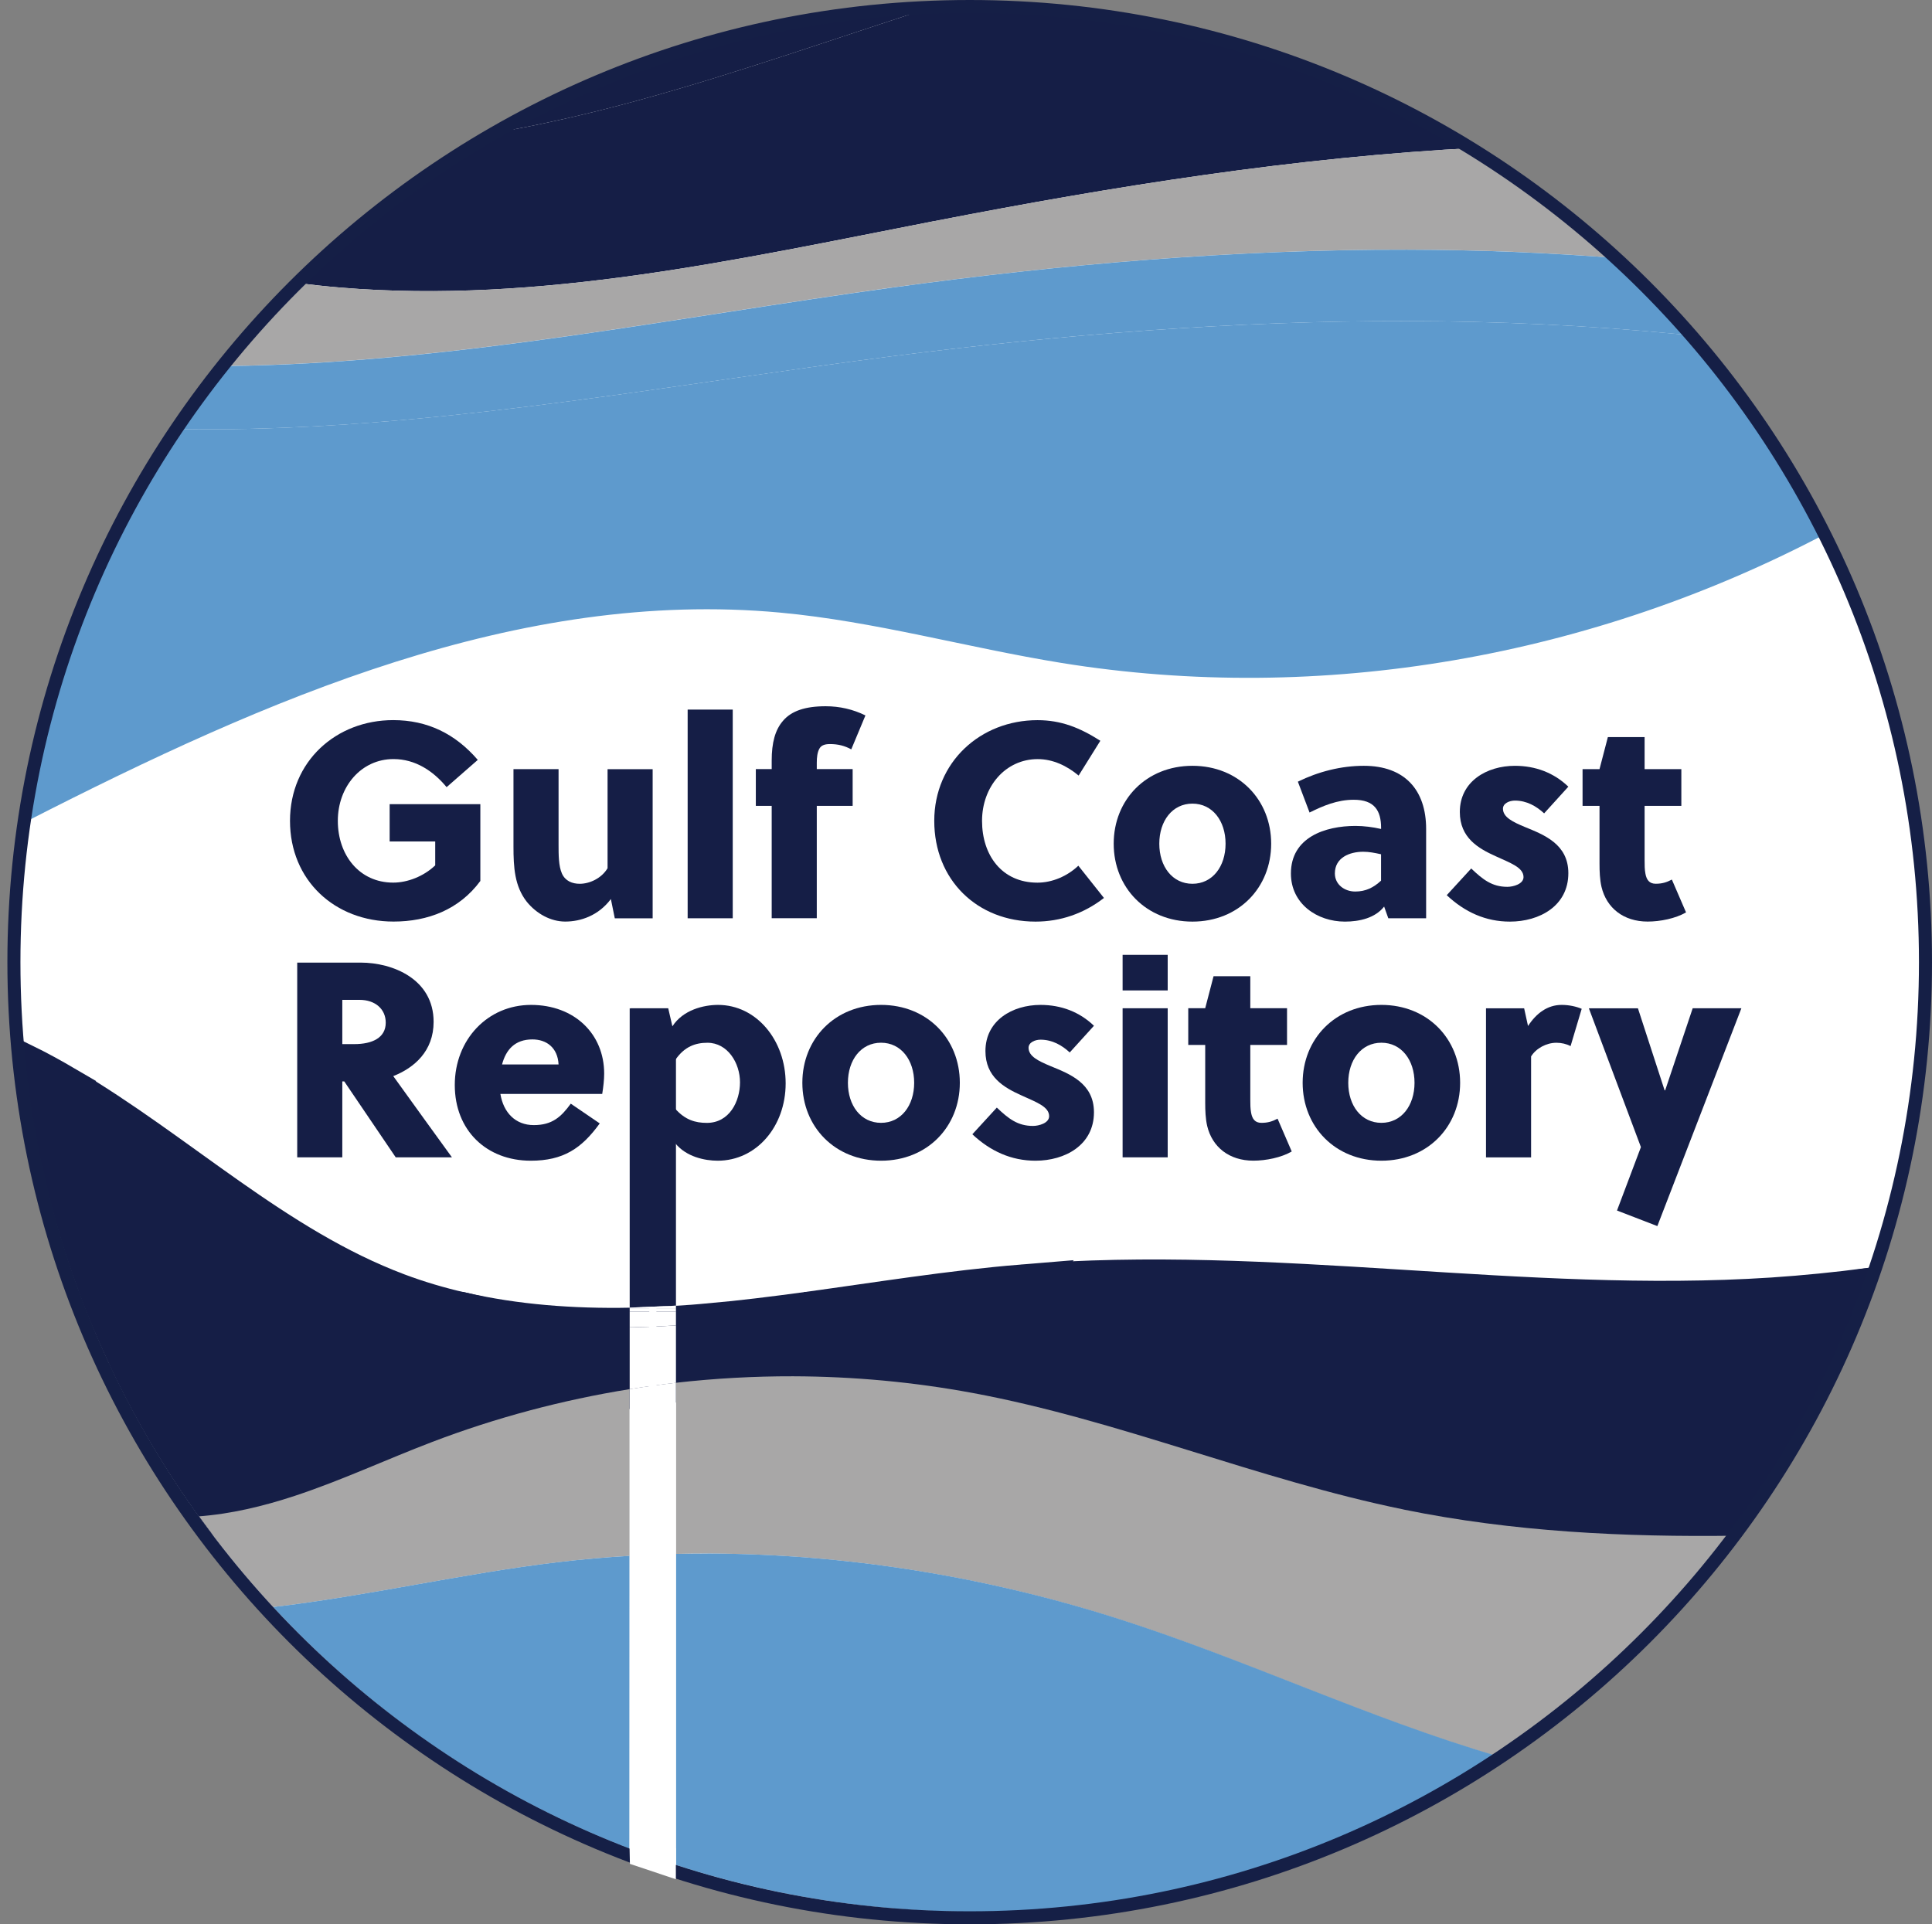
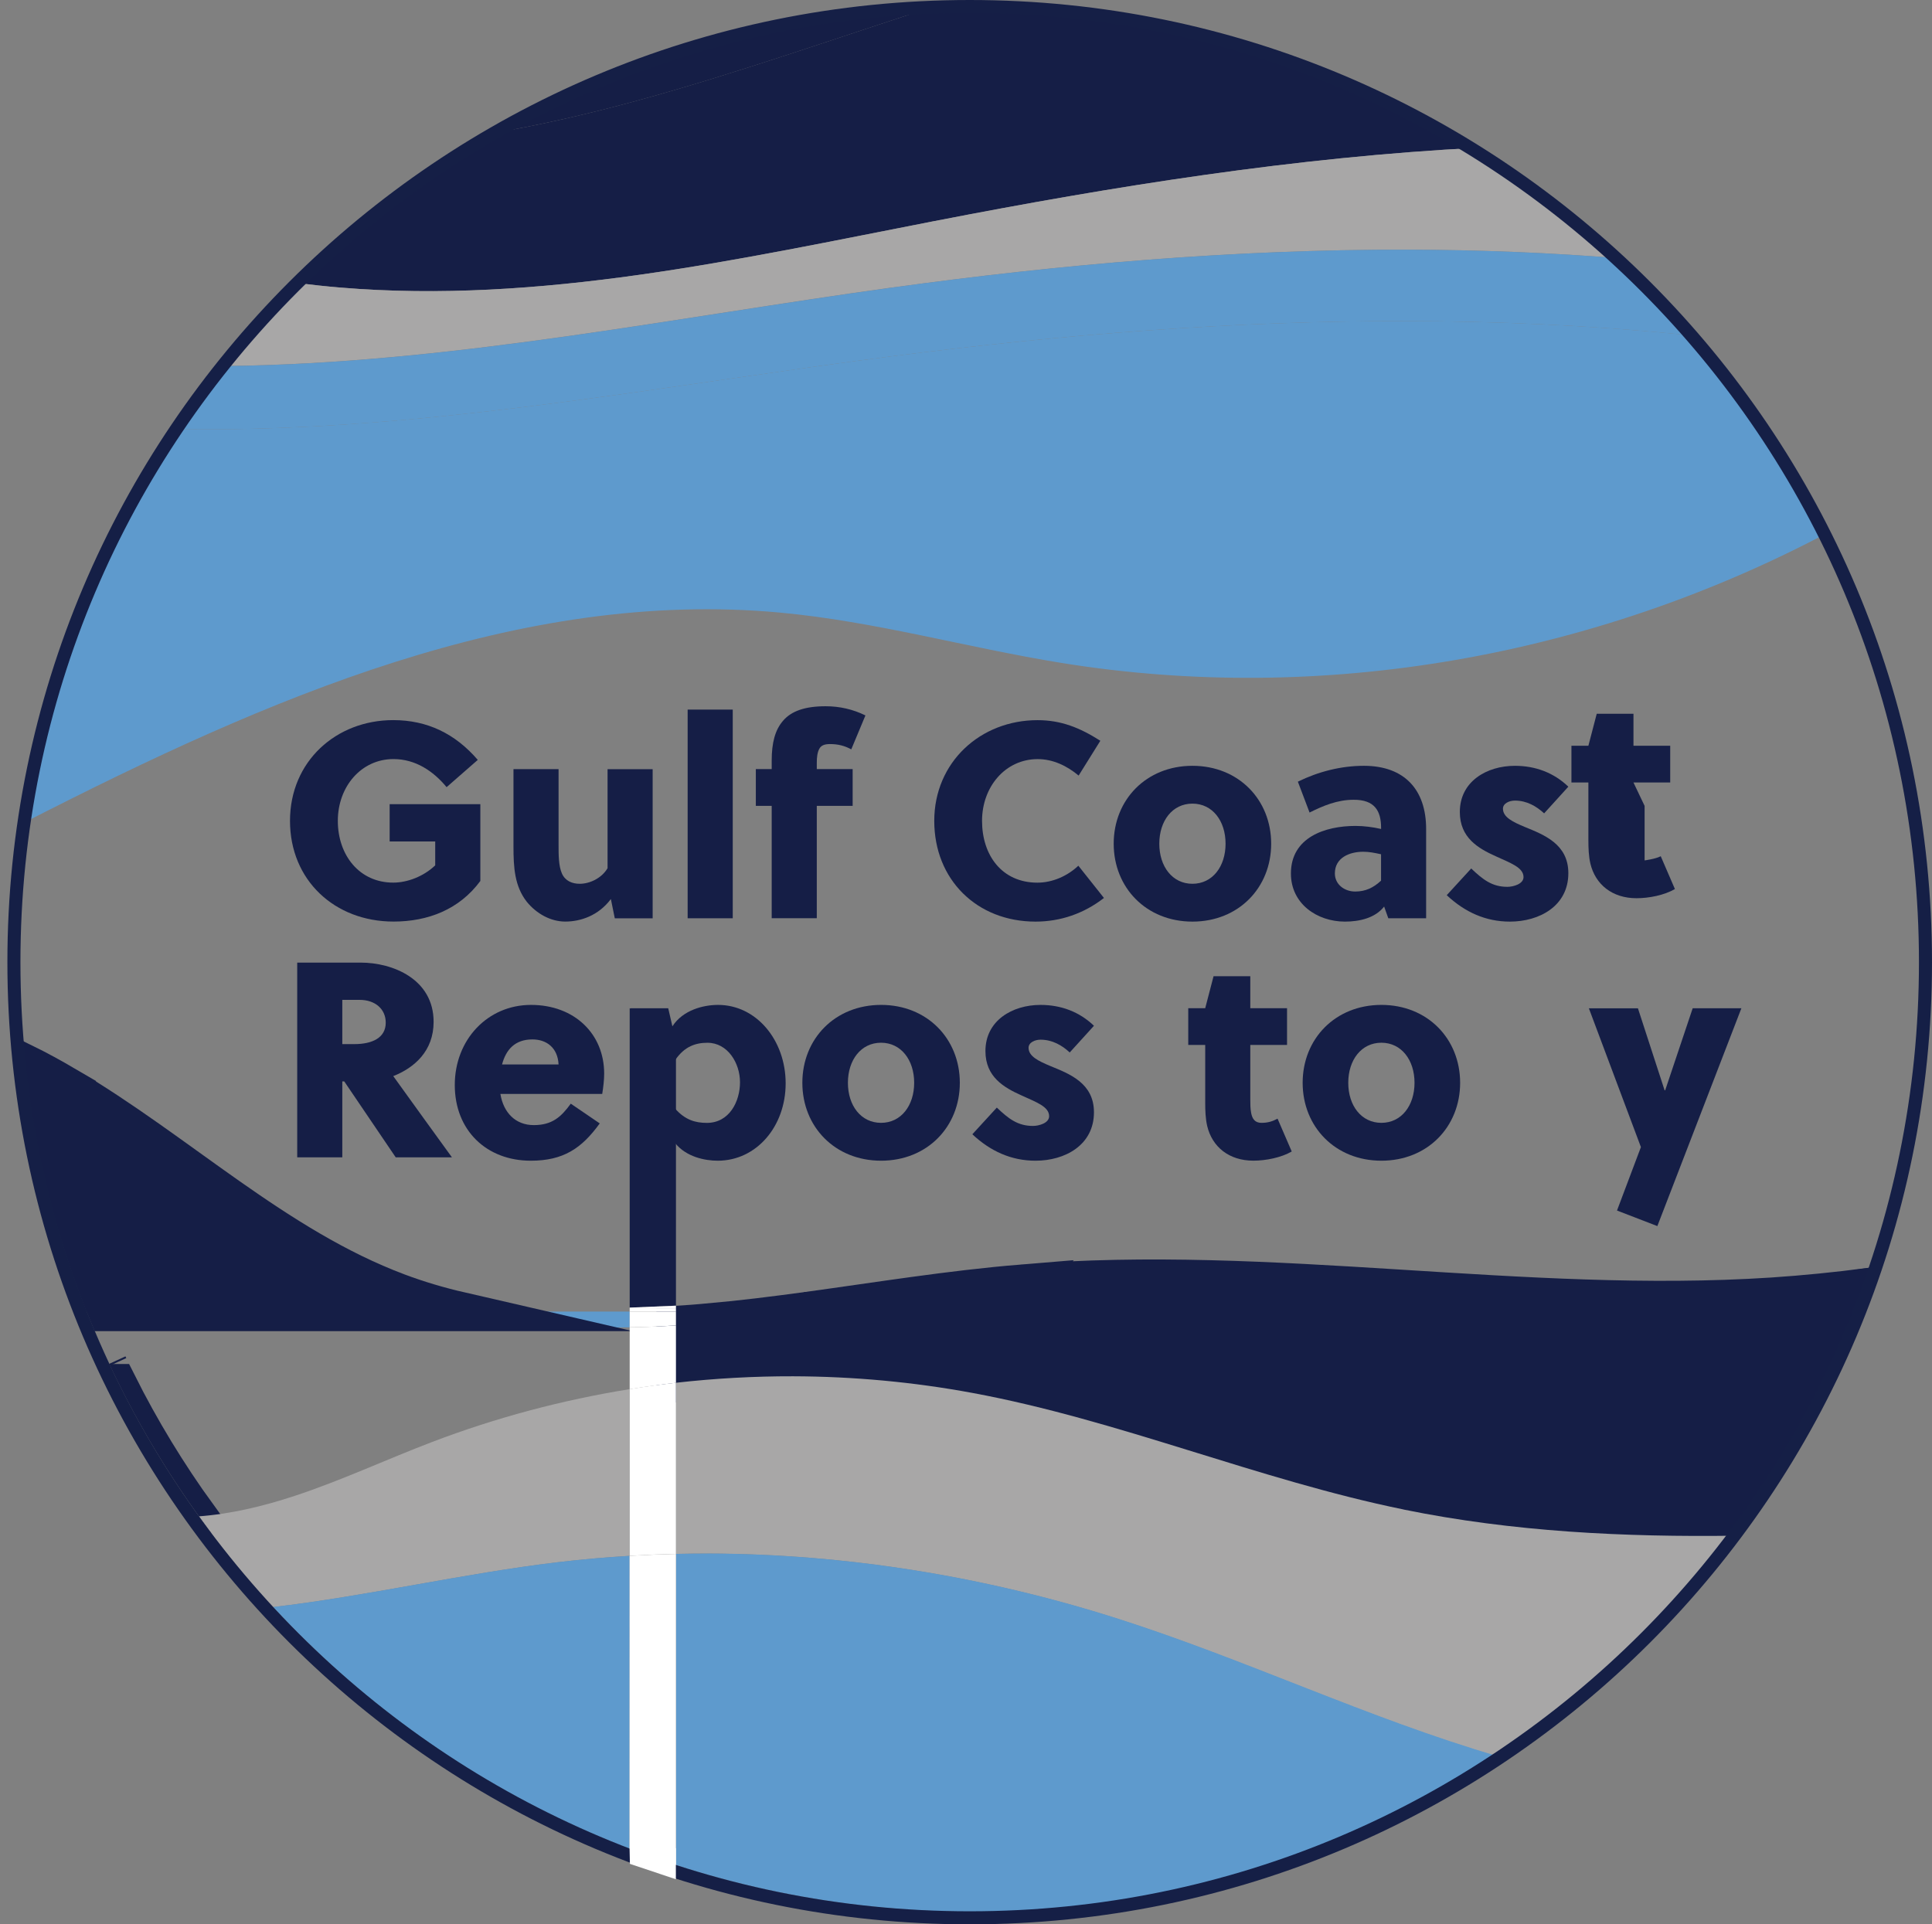
<svg xmlns="http://www.w3.org/2000/svg" id="Layer_1" version="1.1" viewBox="0 0 444.36 442.66">
  <rect x="0" y="0" width="444.36" height="442.66" fill="#808080" stroke="none" />
  <defs>
    <style>
      .st0 {
        fill: #5e9acd;
      }

      .st1, .st2 {
        fill: #151e46;
      }

      .st3, .st4 {
        fill: #fff;
      }

      .st4, .st5 {
        fill-rule: evenodd;
      }

      .st6, .st5, .st7 {
        fill: none;
      }

      .st8 {
        fill: #a8a7a7;
      }

      .st5 {
        stroke: #151f46;
        stroke-width: 3px;
      }

      .st5, .st2 {
        stroke-miterlimit: 10;
      }

      .st7 {
        clip-rule: evenodd;
      }

      .st2 {
        stroke: #151e46;
        stroke-width: 9px;
      }

      .st9 {
        clip-path: url(#clippath);
      }
    </style>
    <clipPath id="clippath">
      <path class="st7" d="M4.36,220.29C4.36,98.88,102.64.46,223.86.46s219.5,98.42,219.5,219.83-98.27,219.83-219.5,219.83S4.36,341.7,4.36,220.29" />
    </clipPath>
  </defs>
-   <path class="st4" d="M4.36,221.29C4.36,99.88,102.62,1.46,223.82,1.46s219.46,98.42,219.46,219.83-98.25,219.83-219.46,219.83S4.36,342.7,4.36,221.29" />
  <g class="st9">
    <g>
      <path class="st1" d="M89.62,193.57v-8.58h20.86v17.66c-4.86,6.59-12.09,9.34-19.97,9.34-13.5,0-23.81-9.47-23.81-23.17s10.62-23.17,23.74-23.17c7.87,0,14.27,3.14,19.45,9.15l-7.17,6.27c-3.07-3.71-7.17-6.46-12.22-6.46-7.42,0-12.8,6.34-12.8,14.21s4.93,14.21,12.74,14.21c3.26,0,6.98-1.41,9.66-3.97v-5.5h-10.5Z" />
      <path class="st1" d="M141.4,211.23l-.9-4.42c-2.88,3.84-6.98,5.18-10.5,5.18-3.33,0-6.59-1.79-8.83-4.54-2.82-3.58-3.07-7.94-3.07-12.73v-17.79h10.37v17.41c0,2.24,0,4.86.77,6.59.77,1.73,2.37,2.37,4.1,2.37,2.24,0,4.99-1.22,6.4-3.58v-22.78h10.37v34.3h-8.7Z" />
      <path class="st1" d="M168.53,211.23h-10.37v-48h10.37v48Z" />
      <path class="st1" d="M195.8,172.38c-1.54-.83-3.01-1.22-4.93-1.22-1.34,0-2.05.38-2.43,1.09-.45.83-.58,1.98-.58,3.2v1.47h8.25v8.45h-8.25v25.85h-10.37v-25.85h-3.65v-8.45h3.65v-1.98c0-4.03.77-7.04,2.62-9.15,1.92-2.24,5.06-3.33,9.79-3.33,3.2,0,6.27.7,9.15,2.11l-3.26,7.81Z" />
      <path class="st1" d="M248.08,178.4c-2.69-2.24-5.89-3.78-9.41-3.78-7.42,0-12.8,6.34-12.8,14.21s4.54,14.21,12.74,14.21c3.39,0,6.85-1.47,9.41-3.9l5.89,7.42c-4.61,3.58-9.98,5.44-15.74,5.44-13.5,0-23.29-9.66-23.29-23.17s10.62-23.17,23.74-23.17c5.44,0,9.73,1.73,14.46,4.74l-4.99,8Z" />
      <path class="st1" d="M292.37,194.08c0,10.11-7.49,17.92-18.11,17.92s-18.11-7.81-18.11-17.92,7.49-17.92,18.11-17.92,18.11,7.81,18.11,17.92ZM274.26,184.86c-4.61,0-7.62,3.97-7.62,9.22s3.01,9.22,7.62,9.22,7.62-3.97,7.62-9.22-3.01-9.22-7.62-9.22Z" />
      <path class="st1" d="M319.31,211.23l-.96-2.69c-2.05,2.62-5.63,3.46-9.02,3.46-6.4,0-12.42-4.1-12.42-11.07,0-8.32,7.87-10.94,14.85-10.94,1.92,0,3.97.26,5.89.7v-.26c0-3.97-1.54-6.46-6.27-6.46-3.84,0-7.1,1.41-10.18,2.94l-2.69-7.1c4.67-2.3,9.92-3.65,15.17-3.65,9.41,0,14.33,5.57,14.33,14.53v20.54h-8.7ZM317.65,196.51c-1.47-.32-2.75-.58-4.1-.58-3.14,0-6.53,1.34-6.53,4.99,0,2.56,2.24,4.16,4.67,4.16s4.22-.9,5.95-2.5v-6.08Z" />
      <path class="st1" d="M355.15,187.1c-1.79-1.66-4.03-2.94-6.72-2.94-1.28,0-2.75.64-2.75,1.86,0,1.98,2.3,3.07,5.06,4.22,4.35,1.79,9.98,3.9,9.98,10.62,0,7.55-6.66,11.14-13.44,11.14-5.57,0-10.37-2.18-14.53-6.08l5.63-6.14c2.69,2.56,4.8,4.22,8.32,4.22,1.34,0,3.71-.64,3.71-2.24,0-2.24-3.07-3.26-6.4-4.8-3.97-1.79-8.25-4.22-8.25-10.18,0-7.04,6.21-10.62,12.67-10.62,4.74,0,8.96,1.6,12.29,4.8l-5.57,6.14Z" />
-       <path class="st1" d="M378.26,185.38v12.54c0,1.09,0,2.05.19,3.07.26,1.41.9,2.3,2.37,2.3s2.5-.32,3.71-.96l3.26,7.55c-2.43,1.41-5.95,2.11-8.83,2.11-5.57,0-9.47-3.14-10.62-8-.38-1.66-.45-3.52-.45-5.31v-13.31h-3.9v-8.45h3.9l1.92-7.36h8.45v7.36h8.45v8.45h-8.45Z" />
+       <path class="st1" d="M378.26,185.38v12.54s2.5-.32,3.71-.96l3.26,7.55c-2.43,1.41-5.95,2.11-8.83,2.11-5.57,0-9.47-3.14-10.62-8-.38-1.66-.45-3.52-.45-5.31v-13.31h-3.9v-8.45h3.9l1.92-7.36h8.45v7.36h8.45v8.45h-8.45Z" />
      <path class="st1" d="M68.37,221.43h14.59c7.36,0,16.77,3.78,16.77,13.63,0,6.72-4.42,10.56-9.28,12.48,3.97,5.5,10.5,14.59,13.5,18.69h-12.93l-11.84-17.47h-.45v17.47h-10.37v-44.8ZM78.74,240.18h2.75c4.16,0,7.23-1.47,7.23-4.93,0-3.14-2.43-5.25-6.02-5.25h-3.97v10.18Z" />
      <path class="st1" d="M122.07,267c-10.18,0-17.47-6.98-17.47-17.41s7.55-18.43,17.53-18.43,16.83,6.66,16.83,15.81c0,1.41-.19,3.07-.45,4.67h-23.42c.7,4.29,3.46,7.17,7.68,7.17s6.27-1.86,8.51-4.93l6.66,4.54c-4.16,5.76-8.38,8.58-15.87,8.58ZM128.47,244.86c-.19-3.84-2.75-5.76-6.02-5.76-4.03,0-6.08,2.37-6.98,5.76h12.99Z" />
      <path class="st1" d="M153.69,231.93l.96,4.16c2.43-3.78,7.17-4.93,10.5-4.93,8.83,0,15.55,8.13,15.55,18.05s-6.72,17.79-15.62,17.79c-3.01,0-7.23-.9-9.73-3.97v19.2h-10.37v-50.3h8.7ZM155.35,255.1c2.24,2.5,4.54,3.2,7.23,3.2,5.18,0,7.62-4.93,7.62-9.34s-2.82-9.09-7.49-9.09c-2.69,0-5.25.83-7.36,3.9v11.33Z" />
      <path class="st1" d="M220.76,249.08c0,10.11-7.49,17.92-18.11,17.92s-18.11-7.81-18.11-17.92,7.49-17.92,18.11-17.92,18.11,7.81,18.11,17.92ZM202.64,239.86c-4.61,0-7.62,3.97-7.62,9.22s3.01,9.21,7.62,9.21,7.62-3.97,7.62-9.21-3.01-9.22-7.62-9.22Z" />
      <path class="st1" d="M246.04,242.1c-1.79-1.66-4.03-2.94-6.72-2.94-1.28,0-2.75.64-2.75,1.86,0,1.98,2.3,3.07,5.06,4.22,4.35,1.79,9.98,3.9,9.98,10.62,0,7.55-6.66,11.14-13.44,11.14-5.57,0-10.37-2.18-14.53-6.08l5.63-6.14c2.69,2.56,4.8,4.22,8.32,4.22,1.34,0,3.71-.64,3.71-2.24,0-2.24-3.07-3.26-6.4-4.8-3.97-1.79-8.25-4.22-8.25-10.18,0-7.04,6.21-10.62,12.67-10.62,4.74,0,8.96,1.6,12.29,4.8l-5.57,6.14Z" />
-       <path class="st1" d="M258.2,227.83v-8.19h10.37v8.19h-10.37ZM258.2,266.23v-34.3h10.37v34.3h-10.37Z" />
      <path class="st1" d="M287.57,240.38v12.54c0,1.09,0,2.05.19,3.07.26,1.41.9,2.3,2.37,2.3s2.5-.32,3.71-.96l3.26,7.55c-2.43,1.41-5.95,2.11-8.83,2.11-5.57,0-9.47-3.14-10.62-8-.38-1.66-.45-3.52-.45-5.31v-13.31h-3.9v-8.45h3.9l1.92-7.36h8.45v7.36h8.45v8.45h-8.45Z" />
      <path class="st1" d="M335.83,249.08c0,10.11-7.49,17.92-18.11,17.92s-18.11-7.81-18.11-17.92,7.49-17.92,18.11-17.92,18.11,7.81,18.11,17.92ZM317.72,239.86c-4.61,0-7.62,3.97-7.62,9.22s3.01,9.21,7.62,9.21,7.62-3.97,7.62-9.21-3.01-9.22-7.62-9.22Z" />
-       <path class="st1" d="M351.44,236.02c1.92-2.94,4.48-4.86,7.74-4.86,1.73,0,3.39.38,4.61.9l-2.56,8.58c-.96-.51-2.11-.77-3.26-.77-2.3,0-4.67,1.28-5.82,3.14v23.23h-10.37v-34.3h8.77l.9,4.1Z" />
      <path class="st1" d="M376.72,231.93l6.14,18.88h.13l6.33-18.88h11.2l-19.33,50.11-9.28-3.58,5.5-14.59-11.97-31.93h11.26Z" />
    </g>
    <path class="st6" d="M423.06,127.54c.14.3.28.59.42.89-.14-.3-.28-.59-.42-.89Z" />
    <path class="st6" d="M424.76,131.29c11.97,27.12,18.63,57.11,18.63,88.66,0,26.8-4.8,52.48-13.59,76.24.21-.03.42-.05.63-.08,8.6-23.53,13.29-48.94,13.29-75.45,0-31.83-6.79-62.06-18.96-89.37Z" />
    <path class="st2" d="M26.9,318.26c5.32,10.71,11.47,20.94,18.4,30.58.06,0,.11-.01.17-.02-6.98-9.63-13.2-19.85-18.56-30.56Z" />
    <path class="st2" d="M24.95,314.28c-.06-.13-.12-.26-.18-.39.06.13.12.26.18.39Z" />
    <path class="st2" d="M398.35,353.25c.3,0,.59,0,.89,0,11.87-15.68,21.7-32.99,29.06-51.55h-.63c-7.45,18.57-17.36,35.89-29.32,51.56Z" />
    <path class="st2" d="M427.67,301.7h.63c.73-1.85,1.45-3.71,2.13-5.59-.21.03-.42.05-.63.08-.68,1.85-1.4,3.69-2.13,5.51Z" />
    <path class="st8" d="M343.71,404.05c.32.09.65.2.97.29,20.97-13.82,39.43-31.12,54.55-51.09-.3,0-.59,0-.89,0-15.18,19.87-33.66,37.07-54.64,50.79Z" />
    <path class="st8" d="M45.46,348.82c-.06,0-.11.01-.17.02,5.26,7.31,10.95,14.28,17.05,20.89.1-.01.19-.02.29-.04-6.14-6.59-11.87-13.56-17.17-20.87Z" />
    <path class="st0" d="M62.63,369.68c-.1.01-.19.02-.29.04,22.63,24.52,50.77,43.86,82.45,56.09v-.58c-31.53-12.11-59.56-31.26-82.16-55.55Z" />
    <path class="st0" d="M223.56,439.78c-23.77,0-46.65-3.79-68.09-10.76v.6c21.54,7.05,44.53,10.87,68.42,10.87,44.62,0,86.13-13.31,120.79-36.15-.32-.09-.65-.2-.97-.29-34.54,22.59-75.81,35.73-120.16,35.73Z" />
-     <path class="st3" d="M144.79,425.23v.58c3.52,1.36,7.08,2.62,10.68,3.8v-.6c-3.6-1.17-7.16-2.43-10.68-3.78Z" />
    <path class="st6" d="M5.35,244.5c-.85-7.83-1.29-15.79-1.29-23.84,0-10.82.8-21.45,2.31-31.86,4.79-32.98,16.89-63.58,34.62-90.12,3.32-4.97,6.84-9.81,10.55-14.48,5.3-6.68,10.97-13.05,16.99-19.07,13.34-13.32,28.39-24.93,44.78-34.49C143.82,12.84,179.01,2.19,216.58.96c2.43-.08,4.87-.13,7.32-.13,42.64,0,82.43,12.15,116.13,33.16,11.93,7.44,23.09,15.98,33.35,25.5,6.06,5.62,11.81,11.58,17.2,17.85,11.77,13.67,21.87,28.81,30.02,45.1.85,1.69,1.66,3.39,2.47,5.11C388.15,52.3,311.95.12,223.56.12,102.15.12,3.73,98.54,3.73,219.95c0,33.61,7.55,65.45,21.04,93.94-1.88-4-3.64-8.07-5.28-12.19-7.15-18.02-11.98-37.21-14.13-57.2Z" />
    <path class="st6" d="M423.47,128.42c.44.95.86,1.91,1.28,2.87-.42-.96-.85-1.91-1.28-2.87Z" />
    <path class="st6" d="M26.9,318.26c-.66-1.32-1.32-2.64-1.95-3.97.63,1.33,1.29,2.66,1.95,3.97Z" />
    <path class="st6" d="M244.1,152.49c-21.62-3.49-42.89-9.56-64.67-11.57-60.12-5.56-118.06,19.79-173.06,47.88-1.51,10.4-2.31,21.04-2.31,31.86,0,8.06.45,16.01,1.29,23.84,3.27,1.62,6.48,3.36,9.61,5.2,25.97,15.26,48.32,37.07,76.53,47.66,4.74,1.78,9.58,3.19,14.49,4.33h38.85v-.9s0-68.87,0-68.87l10.64,4.88v64.89h30.05c16.52-2.26,32.99-4.96,49.6-6.32,57.38-4.7,115.1,6.75,172.56,2.99,7.4-.48,14.77-1.24,22.12-2.18,8.78-23.75,13.59-49.43,13.59-76.24,0-31.55-6.66-61.54-18.63-88.66-.43-.96-.85-1.92-1.28-2.87-.14-.3-.28-.59-.42-.89-.8-1.71-1.62-3.42-2.47-5.11-54.23,28.76-116.66,39.73-176.49,30.06Z" />
    <path class="st1" d="M216.58.96c-37.57,1.23-72.75,11.88-103.26,29.68,11.05-1.9,22.02-4.43,32.81-7.37,23.77-6.48,46.98-14.81,70.45-22.3Z" />
    <path class="st1" d="M215.01,50.85c41.06-8,83.02-14.71,125.02-16.86C306.32,12.98,266.53.83,223.89.83c-2.45,0-4.89.05-7.32.13-23.47,7.49-46.68,15.82-70.45,22.3-10.79,2.94-21.76,5.48-32.81,7.37-16.39,9.56-31.44,21.17-44.78,34.49,3.2.4,6.42.75,9.64,1.02,46.01,3.87,91.79-6.53,136.83-15.3Z" />
    <path class="st8" d="M205.13,66.15c39.23-5.41,78.88-8.8,118.46-8.72,16.61.03,33.21.69,49.77,2.05-10.25-9.51-21.42-18.06-33.35-25.5-42,2.15-83.96,8.87-125.02,16.86-45.04,8.77-90.81,19.17-136.83,15.3-3.23-.27-6.44-.62-9.64-1.02-6.03,6.02-11.7,12.39-16.99,19.07,1.83-.02,3.65-.05,5.48-.09,49.77-1.18,98.81-11.17,148.11-17.96Z" />
    <path class="st0" d="M163.11,304.31c7.49-.67,14.95-1.6,22.41-2.62h-30.05v3.2c2.55-.16,5.1-.35,7.64-.58Z" />
    <path class="st0" d="M105.98,301.7c12.64,2.92,25.75,3.87,38.85,3.63v-3.63s-38.85,0-38.85,0Z" />
    <path class="st0" d="M179.43,140.92c21.78,2.01,43.05,8.07,64.67,11.57,59.84,9.67,122.26-1.3,176.49-30.06-8.15-16.29-18.26-31.42-30.02-45.1-1.63-.17-3.25-.35-4.88-.51-20.63-2-41.35-2.93-62.09-2.97-39.59-.07-79.23,3.08-118.46,8.1-49.3,6.32-98.34,15.6-148.11,16.7-5.33.12-10.68.13-16.03.03-17.73,26.53-29.83,57.14-34.62,90.12,55-28.09,112.94-53.44,173.06-47.88Z" />
    <path class="st0" d="M57.02,98.66c49.77-1.1,98.81-10.38,148.11-16.7,39.23-5.03,78.88-8.18,118.46-8.1,20.74.04,41.46.96,62.09,2.97,1.63.16,3.26.34,4.88.51-5.4-6.27-11.14-12.22-17.2-17.85-16.56-1.36-33.16-2.02-49.77-2.05-39.59-.08-79.23,3.31-118.46,8.72-49.3,6.79-98.34,16.78-148.11,17.96-1.82.04-3.65.07-5.48.09-3.71,4.68-7.23,9.51-10.55,14.48,5.35.11,10.7.09,16.03-.03Z" />
-     <path class="st2" d="M67.78,344.09c10.73-3.54,21-8.35,31.56-12.38,14.69-5.61,29.96-9.67,45.49-12.17v-14.22c-13.09.23-26.2-.71-38.84-3.63H19.49c1.64,4.13,3.4,8.19,5.28,12.19.06.13.12.26.18.39.63,1.34,1.29,2.65,1.95,3.97,5.37,10.72,11.58,20.93,18.56,30.56,7.57-.54,15.09-2.34,22.32-4.73Z" />
    <path class="st2" d="M163.11,304.31c-2.54.23-5.09.42-7.64.58v13.19c8.9-1.01,17.87-1.51,26.83-1.49,13.8.03,27.6,1.3,41.17,3.84,33.54,6.26,65.32,19.94,98.74,26.8,25.02,5.14,50.55,6.37,76.14,6.02,11.97-15.67,21.88-32.98,29.32-51.56h-242.15c-7.45,1.02-14.92,1.95-22.41,2.62Z" />
    <path class="st2" d="M235.12,295.37c-16.61,1.36-33.08,4.07-49.6,6.32h242.15c.73-1.83,1.44-3.66,2.13-5.51-7.35.94-14.72,1.69-22.12,2.18-57.45,3.76-115.17-7.69-172.56-2.99Z" />
    <path class="st2" d="M14.97,249.71c-3.14-1.84-6.34-3.59-9.61-5.2,2.16,19.99,6.98,39.18,14.13,57.2h86.49c-4.91-1.13-9.75-2.55-14.49-4.33-28.2-10.59-50.55-32.4-76.53-47.66Z" />
    <path class="st8" d="M322.82,347.23c-33.55-6.86-65.43-20.55-99.1-26.8-13.62-2.53-27.47-3.8-41.32-3.84-8.99-.02-17.99.48-26.93,1.49v39.37c2.42-.05,4.84-.09,7.26-.08,31.81.07,63.63,5.25,93.71,14.81,29.77,9.46,58.08,23.14,87.96,31.87,21.05-13.72,39.6-30.92,54.84-50.79-25.68.35-51.31-.89-76.42-6.02Z" />
    <path class="st8" d="M144.81,357.89v-38.34c-15.51,2.5-30.78,6.56-45.47,12.17-10.56,4.03-20.82,8.84-31.56,12.38-7.23,2.39-14.75,4.19-22.32,4.73,5.3,7.31,11.03,14.27,17.17,20.87,21.91-2.55,43.79-7.74,65.77-10.35,5.46-.65,10.93-1.13,16.41-1.45Z" />
    <path class="st0" d="M128.4,359.34c-21.98,2.61-43.86,7.8-65.77,10.35,22.6,24.28,50.63,43.44,82.16,55.55l.02-67.35c-5.48.33-10.96.81-16.41,1.45Z" />
    <path class="st0" d="M162.74,357.37c-2.42,0-4.85.03-7.27.08v71.56c21.55,6.98,44.55,10.76,68.44,10.76,44.58,0,86.06-13.14,120.78-35.73-29.93-8.73-58.28-22.41-88.1-31.87-30.12-9.55-61.99-14.74-93.85-14.81Z" />
    <polygon class="st1" points="155.47 236.8 144.83 231.93 144.83 300.8 155.47 300.35 155.47 236.8" />
    <polygon class="st3" points="155.47 300.93 144.83 300.93 144.83 300.8 144.83 301.7 155.47 301.7 155.47 300.93" />
    <path class="st3" d="M155.47,301.7h-10.64v3.63c3.55-.06,7.1-.21,10.64-.44v-3.2Z" />
    <path class="st3" d="M155.47,304.9c-3.54.22-7.09.37-10.64.44v14.22c3.53-.57,7.08-1.06,10.64-1.46v-13.19Z" />
    <path class="st3" d="M155.47,357.45v-39.37c-3.56.4-7.11.89-10.64,1.46v38.34c3.54-.21,7.09-.35,10.64-.43Z" />
    <path class="st3" d="M144.81,357.89l-.02,67.35c3.52,1.35,7.08,2.61,10.68,3.78v-71.56c-3.55.08-7.11.22-10.66.43Z" />
    <polygon class="st3" points="155.47 300.93 155.47 300.35 144.83 300.8 144.83 300.93 155.47 300.93" />
    <path class="st6" d="M144.79,424.63v.73c3.52,1.36,7.08,2.63,10.68,3.81v-4.54h-10.68Z" />
  </g>
  <path class="st5" d="M3.2,221.33C3.2,99.92,101.62,1.5,223.03,1.5s219.83,98.42,219.83,219.83-98.42,219.83-219.83,219.83S3.2,342.74,3.2,221.33" />
  <polygon class="st4" points="155.45 432.29 144.88 428.75 144.8 425.14 155.45 425.14 155.45 432.29" />
</svg>